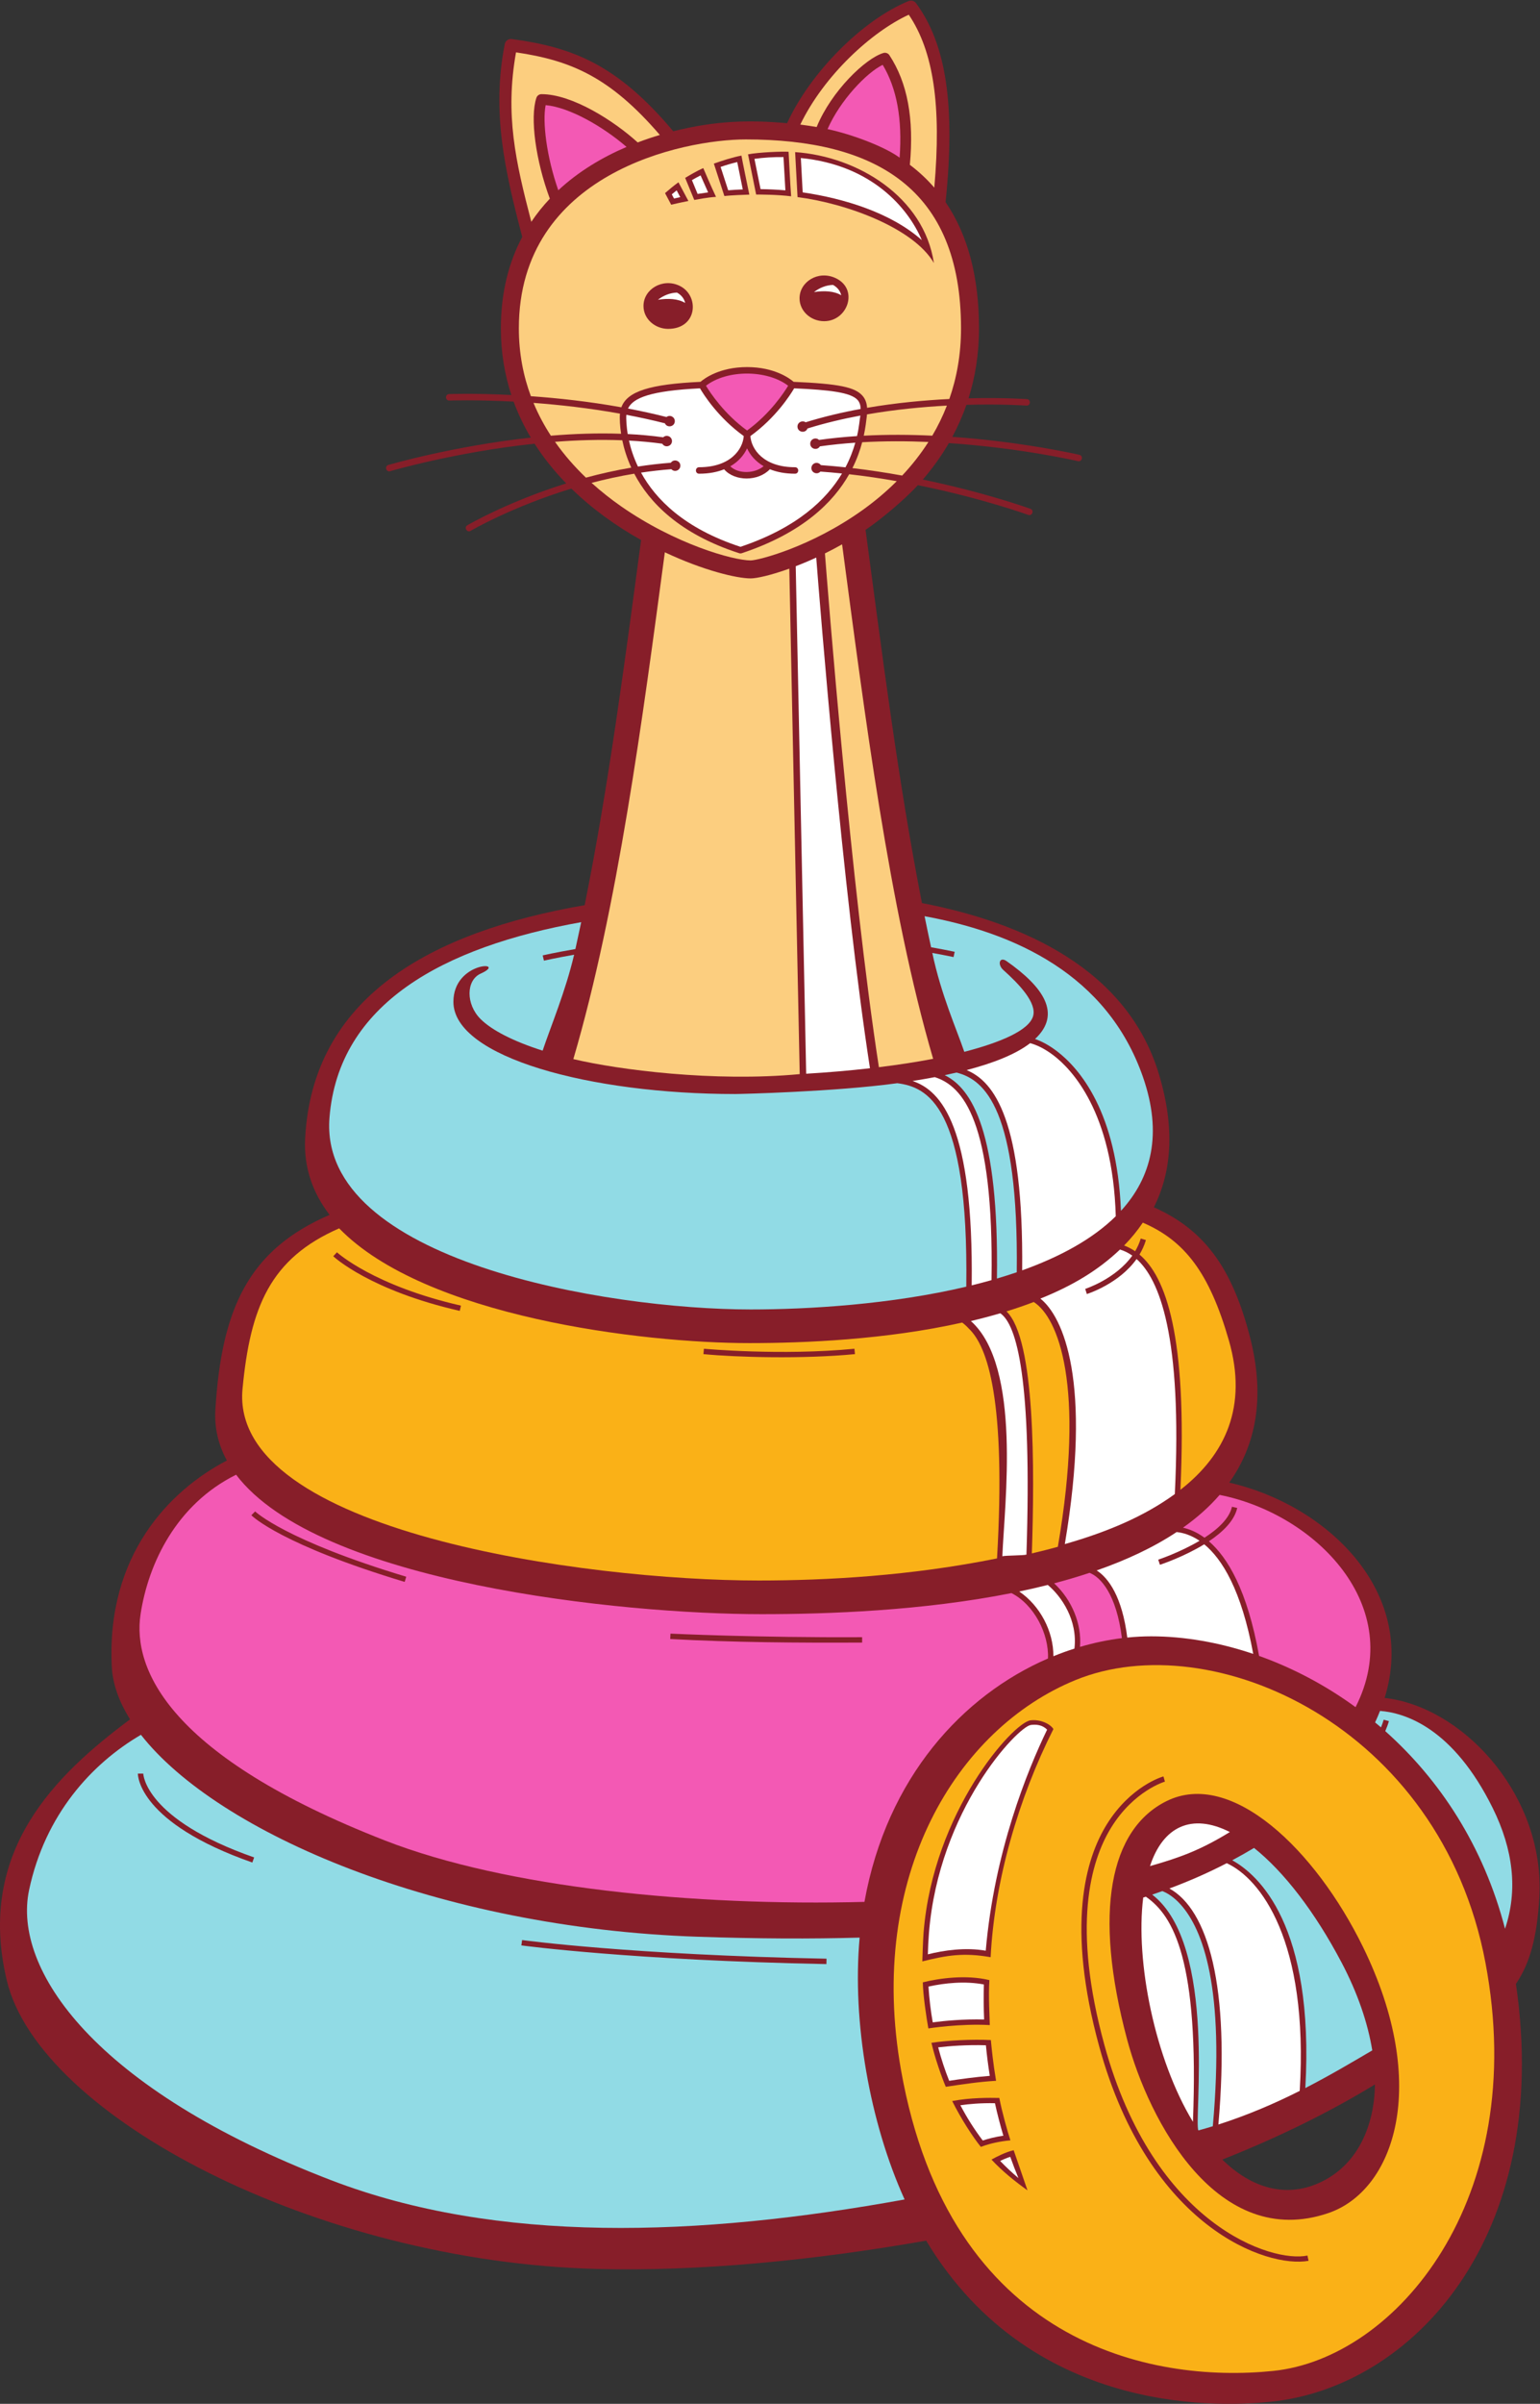
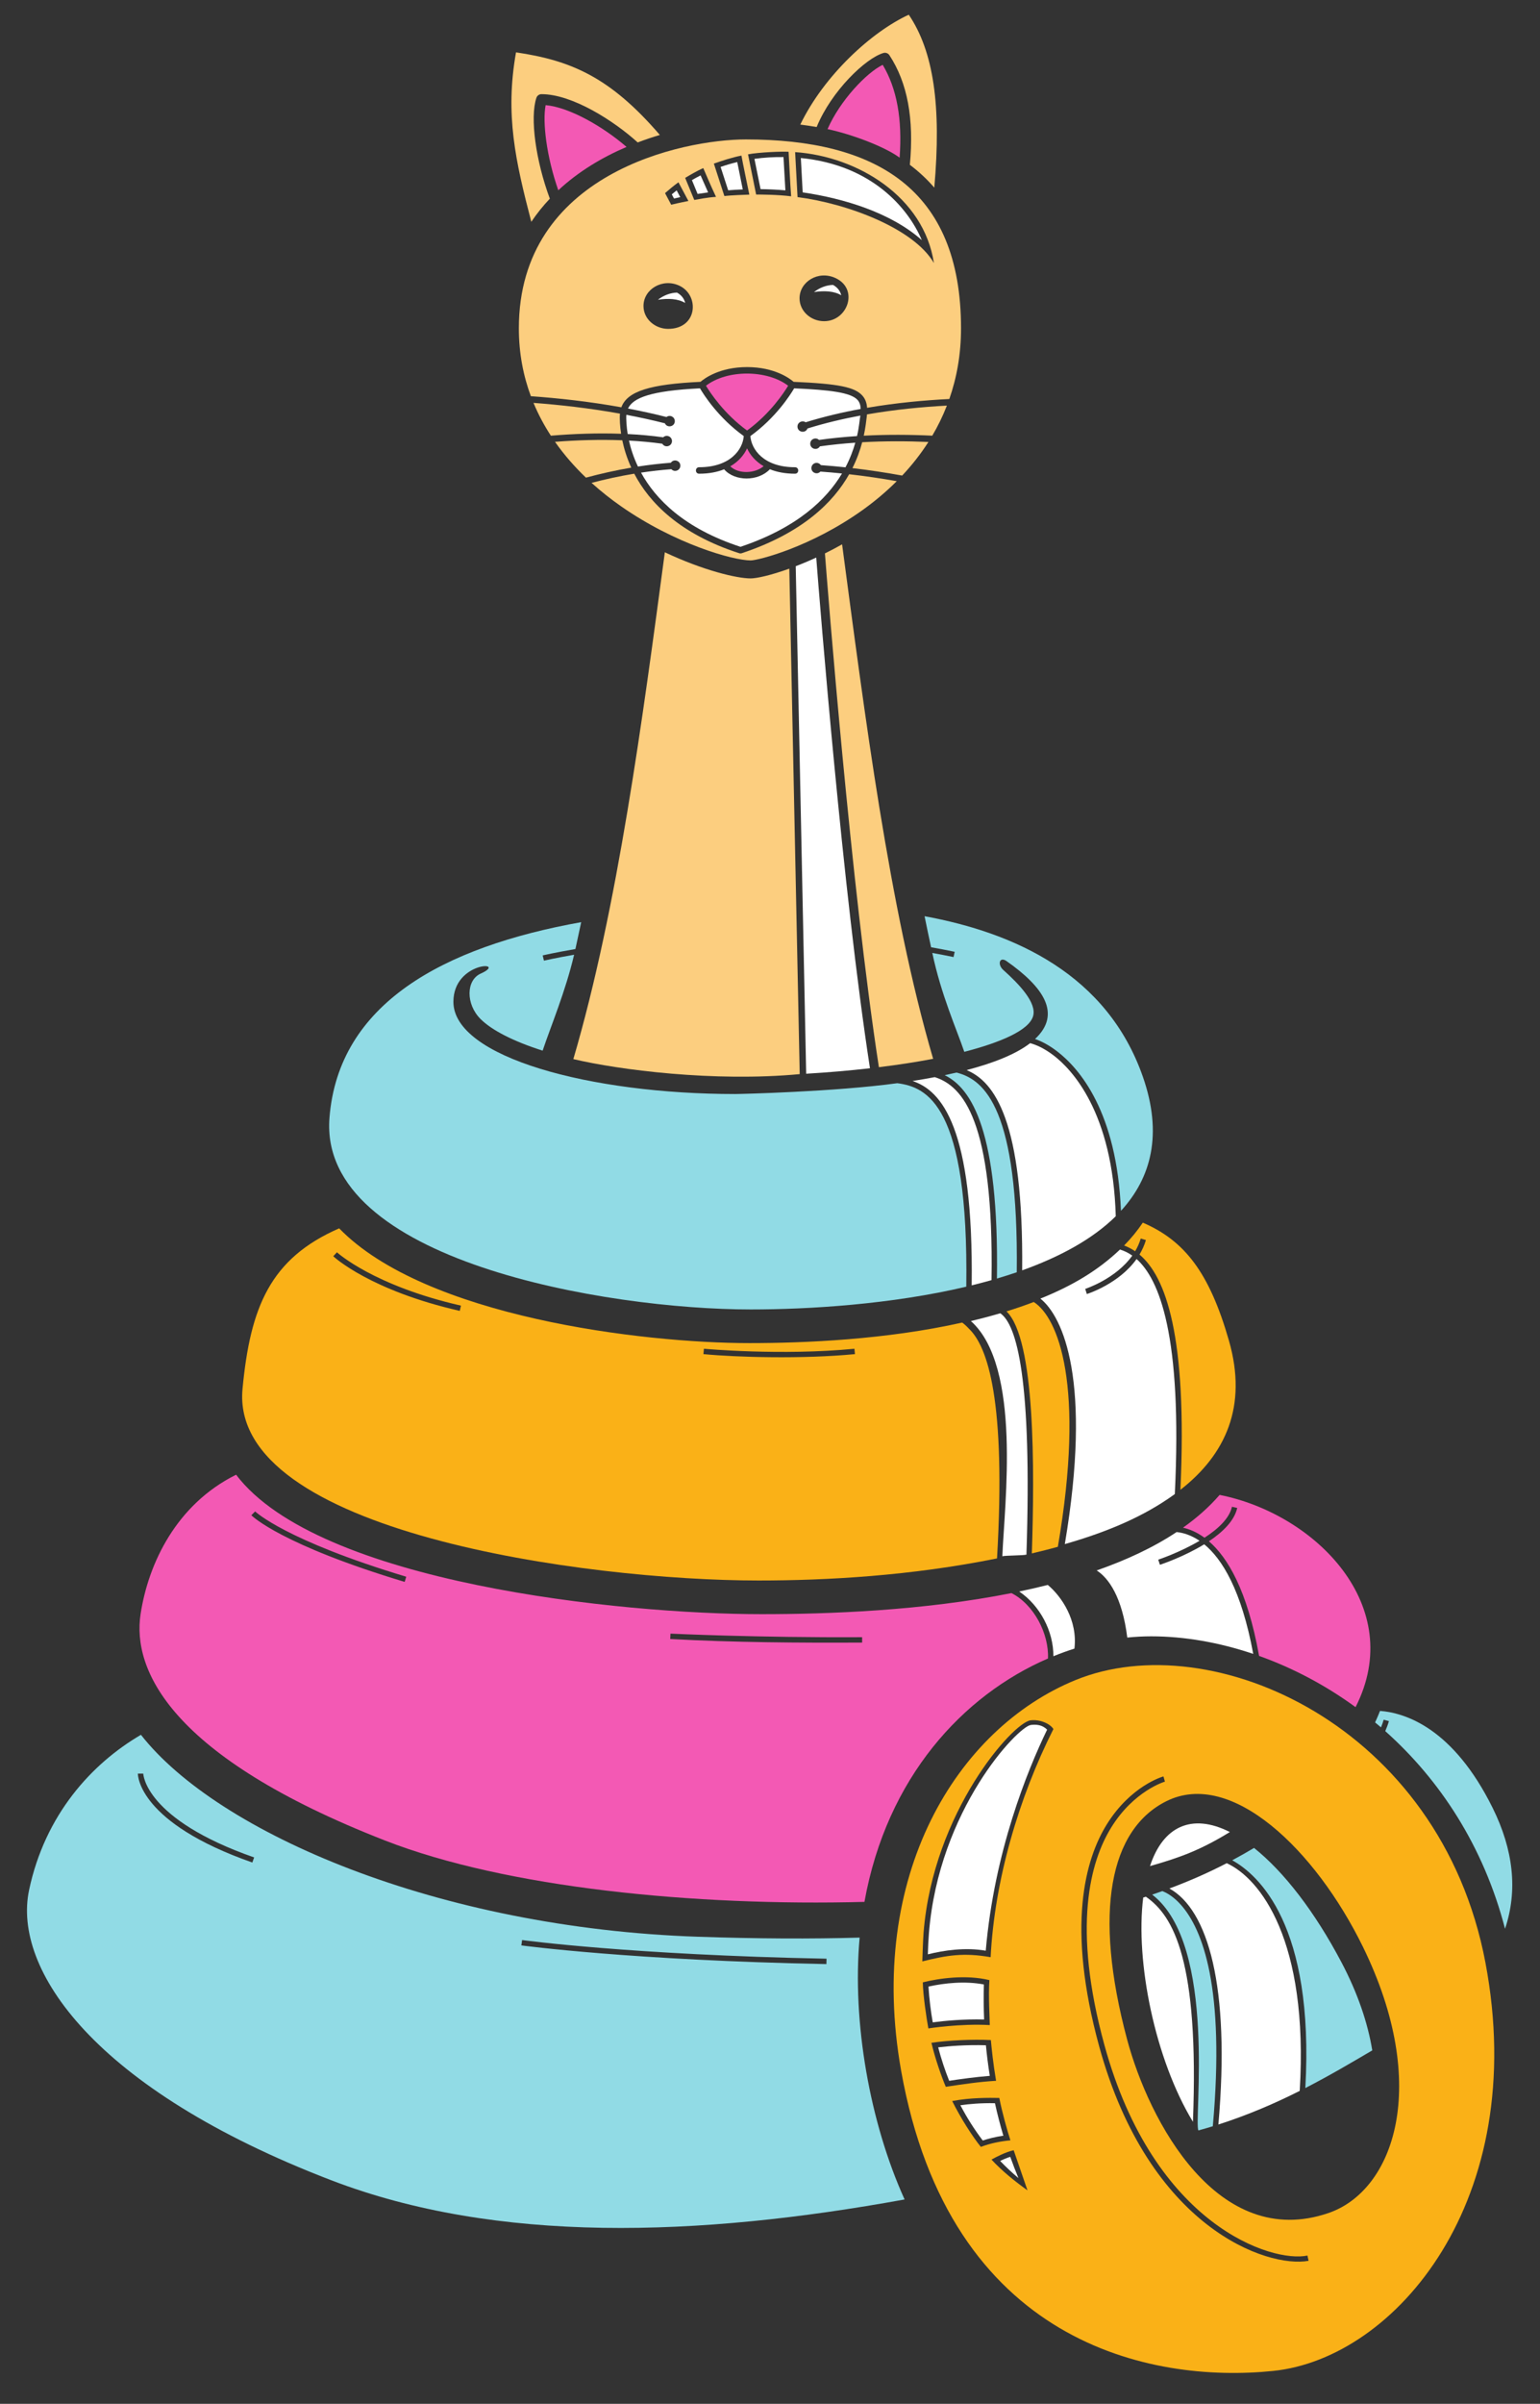
<svg xmlns="http://www.w3.org/2000/svg" viewBox="0 0 570.893 890.533" height="890.533" width="570.893" xml:space="preserve" id="svg2" version="1.1">
  <rect x="0" y="0" width="570.893" height="890.533" fill="#333333" stroke="none" />
  <defs id="defs6" />
  <g transform="matrix(1.333,0,0,-1.333,0,890.533)" id="g10">
    <g transform="scale(0.1)" id="g12">
-       <path id="path14" style="fill:#871e29;fill-opacity:1;fill-rule:evenodd;stroke:none" d="m 3668.44,613.98 c -92.19,-41.539 -187.05,-15.539 -269.21,64.84 150.08,59.379 293,128.68 424.53,208.821 C 3822.21,774.82 3777.3,663.059 3668.44,613.98 v 0 z m 182.24,1347.88 c 92.25,297.12 -162.84,537.14 -432.17,598.37 73.22,102.85 100.87,234.16 58.38,401.82 -50.79,200.47 -131.92,302.75 -268,363.41 48.91,96.84 59.84,218.07 14.11,369.93 -88.24,293.01 -378.74,421.45 -659.04,475.51 -66.51,339.08 -111.33,697.72 -156.83,1037.18 37.5,25.28 105.1,80.2 145.39,124.23 177.69,-35.9 305.12,-81.92 307,-82.61 11.11,-4.06 17.34,12.82 6.16,16.91 -1.82,0.67 -125.48,45.37 -299.33,81.24 26.11,30.28 50.73,64.01 72.38,101.38 200.19,-13.46 356.65,-49.6 359.1,-50.16 11.52,-2.72 15.71,14.79 4.12,17.52 -2.43,0.57 -155.68,36 -353.51,50.03 14.9,27.72 28.13,57.34 39.16,88.98 98.58,2.74 165.43,-2.03 166.9,-2.15 11.75,-0.93 13.21,17.07 1.37,17.95 -1.49,0.11 -66.14,4.74 -162.32,2.33 18.26,58.18 29.06,122.79 29.06,194.41 0,143 -31.2,260.25 -92.96,350.78 27.66,267.48 2.19,438.53 -82.12,552.95 -4.77,6.45 -13.29,8.86 -20.71,5.82 -128.83,-52.58 -273.56,-198.96 -337.94,-339.39 -103.46,9.14 -197.84,7.5 -316.59,-22.46 -155.65,185.15 -278.93,233.43 -449.03,256.33 -9.15,1.27 -17.72,-4.9 -19.51,-13.97 -37.28,-189.42 0.69,-353.65 48.63,-536.01 -37.03,-69.67 -59.45,-153.46 -59.45,-254.06 0,-67.78 10.8,-129.4 29.12,-185.27 -103.11,5.21 -171.69,2.69 -173.15,2.61 -11.88,-0.51 -11.1,-18.43 0.73,-17.97 1.47,0.04 72.61,2.65 178.75,-2.99 13.1,-35.81 29.35,-69.1 47.78,-100.04 -216.45,-23.63 -393.37,-75.21 -396.12,-76.01 -11.36,-3.36 -6.29,-20.6 5.11,-17.27 2.77,0.82 183.03,53.38 401.45,76.34 26.29,-41.13 56.36,-77.85 88.03,-110.35 -162.55,-50.79 -273.25,-115.28 -274.94,-116.28 -10.3,-6.08 -1,-21.48 9.15,-15.49 1.71,0.99 114.91,66.93 280.12,117.4 59.1,-57.63 125.5,-104.64 193.93,-142.99 -44.15,-329.36 -90.2,-682.85 -156.97,-1014.78 -430.91,-74.22 -757.385,-257.23 -777.326,-648.55 -4.129,-81.04 21.367,-151.32 67.976,-212.15 -225.691,-97.23 -300.476,-260.96 -317.593,-541.16 -3.149,-51.41 8.472,-98.41 31.953,-141.5 -160.207,-83.38 -335.793,-264.14 -320,-573.55 2.433,-47.61 19.984,-96.66 50.769,-145.77 C 157.848,1750.32 -67.394,1538.11 18.941,1176.46 109.023,799.051 880.918,394.84 1660.94,374.84 c 280.86,-7.211 596.91,23.012 914.73,78.64 C 2876.61,-46.91 3422.64,-5.629 3535.11,5.93 3923.64,45.93 4318.7,457.738 4215.85,1167.12 c 38.72,57.13 58.84,129.56 65.1,241.04 0.46,8.14 0.68,16.26 0.75,24.36 v 5.07 c -0.82,268.79 -218.68,500.35 -431.03,524.26 l 0.01,0.01 v 0" />
      <path id="path16" style="fill:#f359b4;fill-opacity:1;fill-rule:evenodd;stroke:none" d="m 2301.38,6321.85 c 68.86,-14.66 160.39,-49.53 200.5,-79.4 7.8,107.3 -7.64,192.16 -47.05,258.02 -44.34,-21.31 -118.28,-98.38 -153.45,-178.62 v 0 z m -748.74,-169.99 c 56.32,52.5 122.45,91.69 189.81,120.46 -65.15,56.41 -158.8,110.3 -225.05,116.14 -9.1,-46.57 2.37,-142.75 35.23,-236.6 h 0.01 v 0" />
      <path id="path18" style="fill:#ffffff;fill-opacity:1;fill-rule:evenodd;stroke:none" d="m 1969.33,6145.96 -20.97,47.26 c -8.18,-4.13 -16.27,-8.54 -24.13,-13.13 l 15.84,-38.39 c 9.67,1.55 19.45,2.96 29.25,4.26 h 0.01 z m -77.53,-13.18 -10.01,18.79 c -4.74,-3.66 -9.25,-7.35 -13.53,-11.01 l 6.16,-11.61 c 5.16,1.19 10.94,2.48 17.38,3.83 v 0 z m 671.75,-119.44 c -37.45,88.32 -138.48,208.83 -336.38,228.16 l 5.12,-95.47 c 113.51,-16.63 244.88,-56.01 331.26,-132.69 v 0 z m -497.9,140.87 -15.36,76.06 c -15.72,-3.75 -31.22,-8.28 -46.27,-13.52 l 21.06,-64.93 c 13.46,1.07 27.06,1.87 40.57,2.39 v 0 z m 118.53,-2.55 -5.29,92.48 c -27.75,0.34 -54.68,-1.32 -80.79,-4.93 l 17.03,-84.21 c 23.36,-0.26 46.52,-1.37 69.05,-3.34 v 0 0" />
      <path id="path20" style="fill:#ffffff;fill-opacity:1;fill-rule:evenodd;stroke:none" d="m 2670.83,829.879 c 18.11,-34.609 38.98,-67.539 62.22,-98.07 14.49,4.75 34.55,10.222 57.33,13.371 -8.75,29.179 -16.59,59.48 -23.41,90.3 -39.46,0.879 -73.08,-2.32 -96.14,-5.601 v 0 z m -61.75,160.801 c 8.39,-31.891 18.68,-63.09 30.63,-92.93 30.49,4.711 72.46,10.488 112.91,13.77 -4.51,28.25 -8.13,56.781 -10.78,84.98 -54.42,1.641 -101.86,-2.172 -132.76,-5.82 v 0 z m 127.1,174.81 c -51.87,10.01 -109.06,4.11 -154.08,-5.85 2.19,-33.6 6.15,-67.03 11.86,-99.46 34.24,4.5 86.26,9.41 142.89,7.96 -1.32,31.53 -1.55,63.54 -0.68,97.35 h 0.01 z m 130.68,721.22 c -36.19,-4.53 -255.88,-235.07 -283.44,-578.32 -1.54,-19.1 -2.55,-38.94 -3.05,-59.13 44.76,11.3 104.97,19.89 161.02,10.09 23.83,275.68 115.98,501.28 170.68,614.37 -13.64,13.64 -30.31,14.87 -45.21,12.99 v 0 z M 2781.51,674.98 c 16.15,-16.839 33.13,-32.761 50.76,-47.558 -8.07,19.488 -15.68,39.258 -22.71,59.047 -9.42,-2.981 -18.82,-6.828 -28.05,-11.489 v 0 0" />
      <path id="path22" style="fill:#f359b4;fill-opacity:1;fill-rule:evenodd;stroke:none" d="m 2191.86,5608.64 c -58.78,44.92 -169.98,45.23 -228.55,0.03 11.51,-19.06 50.23,-78 114.29,-124.47 64.03,46.45 102.72,105.34 114.26,124.44 v 0 0" />
      <path id="path24" style="fill:#ffffff;fill-opacity:1;fill-rule:evenodd;stroke:none" d="m 2270.94,5394.3 c 4.97,0 9.33,-2.51 11.94,-6.32 23.04,-1.63 45.88,-3.67 68.43,-6.08 12.72,24.24 21.35,47.45 27.32,68.46 -33,-2.25 -65.92,-5.59 -98.49,-10.18 -7.54,-12.65 -26.86,-7.2 -26.86,7.37 0,12.68 15.24,19.26 24.44,10.46 34.94,4.93 70.29,8.42 105.68,10.69 6.39,27.62 6.91,44.6 9.29,57.01 -49.07,-9.12 -98.66,-20.88 -146.98,-35.85 -5.84,-14.78 -27.91,-10.59 -27.92,5.29 -0.01,11.67 13.1,18.5 22.67,11.94 50.35,15.58 102.03,27.75 153.08,37.09 -0.45,10.82 -3.05,18.46 -8.18,24.45 -18.44,21.57 -78.87,28.49 -176.82,32.78 -10.64,-18.16 -51.13,-81.87 -121.7,-132.63 2.51,-36.38 36.39,-86.63 124.11,-86.63 11.83,0.01 11.84,-17.99 0,-17.99 -27.93,0 -50.96,4.75 -69.92,12.42 -32.57,-34.43 -98.04,-34.13 -127.24,-0.17 -18.88,-7.57 -41.79,-12.25 -69.53,-12.25 -11.85,0 -11.83,17.99 0,17.99 87.69,0.01 121.6,50.25 124.1,86.63 -70.54,50.74 -111.04,114.4 -121.68,132.61 -136.83,-6.65 -186.12,-26.3 -200.23,-56.1 35.43,-6.72 71.26,-14.53 107,-23.58 9.68,7.35 23.2,0.33 23.2,-11.47 0.01,-15.49 -21.21,-20.09 -27.63,-5.98 -35.77,9.06 -71.66,16.87 -107.13,23.57 -1.05,-11.76 0.67,-34.73 3.72,-53.44 33.35,-1.65 66.42,-4.6 98.74,-9.08 9.24,8.76 24.41,2.15 24.41,-10.49 0,-14.59 -19.38,-20.04 -26.91,-7.32 -30.38,4.2 -61.38,7.03 -92.71,8.7 4.83,-21.68 12.62,-46.27 24.99,-72.16 29.82,4.62 60.36,8.22 91.47,10.55 7.92,11.73 26.47,6.17 26.47,-8.1 0,-13.04 -16.03,-19.5 -25.02,-9.84 -28.63,-2.14 -56.78,-5.37 -84.32,-9.51 40.59,-74.07 120.42,-155.26 276.5,-206.18 157.33,52.77 239.05,131.34 282.42,203.85 -19.84,2.04 -39.89,3.79 -60.11,5.23 -8.98,-9.73 -25.08,-3.28 -25.08,9.78 0,8 6.48,14.48 14.48,14.48 v 0 0" />
      <path id="path26" style="fill:#f359b4;fill-opacity:1;fill-rule:evenodd;stroke:none" d="m 2030.85,5384.66 c 23.74,-22.39 68.74,-19.85 92.86,0.36 -22.75,13.26 -37.66,31.25 -46.11,49.61 -8.53,-18.53 -23.64,-36.68 -46.76,-49.98 l 0.01,0.01 v 0" />
      <path id="path28" style="fill:#ffffff;fill-opacity:1;fill-rule:evenodd;stroke:none" d="m 3420.27,1589.12 c -106.52,53.84 -186.34,14.88 -222.08,-94.61 85.86,24.26 142.48,45.84 222.08,94.61 v 0 z m -218.7,543.92 c 91.62,0 188.1,-16.6 283.7,-48.83 -32.98,178.08 -86.81,264.06 -136.31,304.61 -56.59,-34.72 -118.69,-55.48 -123.19,-56.97 l -4.69,14.26 c 1.06,0.35 60.16,20.1 114.87,52.46 -23.87,16.17 -46.14,22.45 -63.76,24.23 -64.88,-43 -140.43,-78.12 -222.34,-106.65 33.15,-20.88 71.2,-74.24 85.11,-186.54 22.37,2.25 44.62,3.43 66.61,3.43 v 0 0" />
      <path id="path30" style="fill:#f359b4;fill-opacity:1;fill-rule:evenodd;stroke:none" d="m 3289.93,2435 c 17.83,-4 38.32,-12.23 59.75,-27.93 36.83,23.73 69.12,53.13 76.42,86.06 l 14.65,-3.27 c -8.03,-36.1 -40.96,-67.52 -78.75,-92.69 51.97,-44.73 106.87,-136.12 139.51,-318.56 92.3,-32.87 183.42,-80.48 268.34,-142.38 142.79,280.23 -110.69,536.9 -378.06,589.86 -29.07,-33.63 -63.39,-63.85 -101.86,-91.09 v 0 z M 1070.94,1565.48 c 337.25,-131.53 859.88,-182.78 1333.09,-170.48 62.27,346.47 274.39,574.39 510.4,676.42 3.07,68.42 -38.82,149.98 -101.52,181.74 -246.48,-48.98 -509.33,-58.55 -695,-58.55 -389.59,0.01 -1233.027,86.43 -1461.316,387.56 -165.989,-82.29 -244.172,-246.45 -265.664,-387.56 -23.332,-153.13 80.008,-395.14 680.01,-629.14 v 0.01 z m 793.69,575.06 c 2.37,-0.11 239.75,-11.48 532.94,-9.91 l 0.07,-14.99 c -177.7,-0.87 -356.25,0.36 -533.74,9.92 l 0.73,14.98 z M 709.551,2480.13 c 0.808,-0.78 83.957,-80.28 420.209,-181.46 l -4.33,-14.36 c -341.211,102.68 -423.157,181.88 -426.477,185.2 l 10.598,10.62 v 0" />
      <path id="path32" style="fill:#ffffff;fill-opacity:1;fill-rule:evenodd;stroke:none" d="m 2316.62,5888.84 c -18.7,-0.58 -37.19,-7.63 -52.92,-19.93 28.01,4.43 56.09,3.07 75.75,-8.86 -2.7,12.29 -11.26,22.58 -22.83,28.79 v 0 z m -411.13,-50.11 c -2.72,12.28 -11.27,22.57 -22.84,28.79 -18.71,-0.59 -37.17,-7.64 -52.92,-19.94 28,4.44 56.09,3.08 75.76,-8.85 v 0 0" />
      <path id="path34" style="fill:#91dbe5;fill-opacity:1;fill-rule:evenodd;stroke:none" d="m 2390.67,1295.74 c -134.43,-3.83 -283.39,-3.21 -449.74,2.39 -722.38,24.37 -1334.934,288.08 -1548.965,561.23 -137.231,-80.13 -266.692,-222.1 -311.047,-431.22 -46.656,-220 180,-553.339 840,-806.66 461.292,-177.058 1020.812,-157.89 1594.822,-53.5 -96.71,213.329 -146.36,493.22 -125.07,727.76 v 0 z m 1447.22,630.04 c -4.19,-10.69 -8.77,-21.35 -13.72,-31.98 5.49,-4.55 10.97,-9.08 16.38,-13.77 2.72,6.65 5.67,14.46 7.46,21.2 l 14.52,-3.84 c -2.45,-9.29 -6.76,-20.03 -10.11,-27.8 150.79,-134.26 273.15,-318.5 333.1,-549.28 36,106.87 23.16,219.65 -34.58,336.15 -109.56,221.09 -242.13,263.83 -313.05,269.32 v 0 z m -350.36,-380.82 c -19.71,-11.78 -39.91,-23.24 -60.72,-34.32 72.39,-39.95 228.9,-179.39 203.36,-633.011 68.59,35.269 129.96,71.68 186.13,104.672 -12.42,76.289 -40.53,159.099 -85.36,244.169 -74.84,142.02 -160.68,252.51 -243.41,318.49 v 0 z M 701.785,1504.4 v 0 C 385.781,1614.92 383.379,1746.04 383.43,1751.55 l 15.008,-0.1 c 0,-1.25 4.16,-126.54 308.3,-232.88 l -4.953,-14.17 z M 2298.28,1222.11 v 0 c -541.66,10.5 -845.37,51.54 -848.37,51.95 l 2.04,14.87 c 3,-0.42 305.93,-41.36 846.63,-51.82 l -0.3,-15 v 0" />
      <path id="path36" style="fill:#ffffff;fill-opacity:1;fill-rule:evenodd;stroke:none" d="m 3614.54,869.762 c 25.27,418.788 -110.18,590.448 -203.03,632.778 -49.18,-25.45 -101.9,-48.95 -159.37,-70.34 106.82,-58.84 169.84,-270.86 136.24,-655.919 83.6,26.797 158.37,59.36 226.16,93.481 v 0 0" />
      <path id="path38" style="fill:#ffffff;fill-opacity:1;fill-rule:evenodd;stroke:none" d="m 2929.77,3747.69 c -25.13,19.13 -47.72,29.33 -64.9,33.84 -40.84,-31.4 -103.79,-55.82 -176.84,-74.81 77.49,-31.89 158.76,-141.04 154.63,-556.57 103.81,37.14 195.12,86.15 260.3,150.38 -8.33,290.25 -123.17,409.08 -173.19,447.16 v 0 0" />
      <path id="path40" style="fill:#91dbe5;fill-opacity:1;fill-rule:evenodd;stroke:none" d="m 2087.77,3041.48 c 160.83,0 390.25,13.91 599.48,63.31 6.92,505.21 -109.18,554.89 -191.9,565.44 -174.54,-23.89 -437.77,-30.06 -450.8,-30.06 -402.66,0 -783.62,102.23 -783.62,256.32 0,113.7 154.42,113.61 75.84,78.34 -40.83,-18.34 -41.67,-85 -0.42,-126.13 31.39,-31.32 90.99,-61.9 172.72,-87.97 23.52,69.97 63.11,163.26 87.55,266.55 -53.12,-9.25 -83.6,-16.34 -83.97,-16.43 l -3.42,14.6 c 0.38,0.1 33.64,7.82 90.99,17.68 5.49,24.7 10.85,49.59 16.1,74.68 -383.29,-68.59 -675.004,-226.1 -700.058,-543.65 -31.36,-397.45 771.338,-532.68 1171.498,-532.68 h 0.01 v 0" />
      <path id="path42" style="fill:#91dbe5;fill-opacity:1;fill-rule:evenodd;stroke:none" d="m 2654.97,4035.48 -3.09,-14.66 c -19.4,4.07 -39.19,7.84 -59.12,11.45 24.85,-117.45 67.64,-212 88.97,-274.83 100.39,26.1 179.08,59.24 191.17,98.62 11.45,37.3 -38.79,89.63 -82.54,128.73 -17.48,15.6 -10.51,38.36 8.7,24.92 102.45,-71.76 154.37,-146.54 79.44,-216.61 17.89,-6.13 38.59,-16.91 60.35,-33.48 63.12,-48.04 167.39,-168.72 178.56,-444.08 84.27,91.88 116.7,213.17 60.88,372.84 -99.19,283.76 -355.55,399.84 -607.03,445.98 5.88,-29.04 11.89,-57.8 18.1,-86.27 22.1,-3.95 44.1,-8.08 65.61,-12.61 v 0 0" />
      <path id="path44" style="fill:#91dbe5;fill-opacity:1;fill-rule:evenodd;stroke:none" d="m 2627.23,3692.57 c 75.38,-37.24 151,-155.76 145.29,-565.21 18.66,5.51 37.04,11.35 55.09,17.52 5.34,451.89 -88.66,535.35 -167.64,554.94 -10.75,-2.52 -21.68,-4.94 -32.74,-7.25 v 0 0" />
      <path id="path46" style="fill:#ffffff;fill-opacity:1;fill-rule:evenodd;stroke:none" d="m 2537.77,3676.42 c 80.77,-26.95 169.95,-128.06 164.52,-567.99 18.58,4.55 36.99,9.42 55.14,14.57 6.88,443.75 -80.35,539.65 -157.8,564.11 -20.32,-3.87 -41.01,-7.44 -61.87,-10.69 h 0.01 v 0" />
      <path id="path48" style="fill:#ffffff;fill-opacity:1;fill-rule:evenodd;stroke:none" d="m 3148.92,3191.11 c -11.96,8.45 -23.59,13.66 -34.24,16.89 -61.43,-58.39 -132.99,-100.94 -221.36,-136.35 63.09,-50.31 144.37,-229.42 67.96,-682.29 121.15,34.69 221.76,77.88 305.91,139.05 21.47,442.57 -43.88,597.64 -106.36,653.25 -48.64,-68.32 -133.92,-95.96 -138.31,-97.32 l -4.51,14.29 c 1.01,0.32 84.69,27.54 130.91,92.48 v 0 0" />
      <path id="path50" style="fill:#fab117;fill-opacity:1;fill-rule:evenodd;stroke:none" d="m 2109.6,2288.16 c 190.14,0 423.45,13.03 663.16,61.41 25.33,438.45 -26.05,588.6 -77.94,638.18 -6.18,6.84 -12.54,12.58 -18.94,17.27 -211.67,-47.47 -437.46,-57.07 -591.6,-57.07 -298.65,0 -902.06,73.03 -1141.026,318.91 C 751.395,3183.3 695.945,3047.74 674.473,2820.84 636.855,2423.39 1629.63,2288.16 2109.6,2288.16 v 0 z m -151.98,644.13 c 2.13,-0.22 215.04,-19.7 418.59,-0.02 l 1.45,-14.93 c -145.17,-14.04 -329.36,-8.87 -421.43,0 l 1.39,14.95 z M 937.051,3200.31 c 0.976,-0.93 101.849,-92.72 344.869,-148.19 l -3.32,-14.62 c -247.46,56.47 -347.643,147.96 -351.791,151.83 l 10.242,10.98 z m 2189.069,18.9 c 10.29,-3.84 20.59,-9.04 30.74,-15.95 6.43,10.84 11.78,22.6 15.59,35.35 l 14.38,-4.28 c -4.37,-14.65 -10.55,-28.01 -17.91,-40.25 72.91,-61.27 133.47,-224.81 113.84,-653.87 125.28,97.66 187.5,231.67 134.86,414.86 -54.18,188.56 -122.89,277.53 -239.47,327.68 -15.21,-22.64 -32.59,-43.81 -52.03,-63.54 v 0 0" />
      <path id="path52" style="fill:#fcce7f;fill-opacity:1;fill-rule:evenodd;stroke:none" d="m 2456.63,6533.36 c 6.35,1.91 13.2,-0.59 16.85,-6.15 50.2,-76.5 68.81,-176.33 56.87,-304.6 25.13,-18.93 47.76,-40.09 67.96,-63.41 20.06,228.44 -2.23,378.9 -70.98,480.58 -102.93,-47.2 -235.45,-168.14 -301.68,-305.32 15.56,-1.92 30.68,-4.23 45.45,-6.81 41.4,100.53 135.88,190.81 185.53,205.71 v 0 z m -927.52,-404.85 c -39.28,105.47 -55.73,225.24 -37.41,280.22 2.03,6.13 7.76,10.25 14.22,10.25 85.46,0 201.58,-74.18 267.49,-134.18 20.64,7.85 41.26,14.75 61.63,20.81 -138.95,161.43 -247.6,207.08 -400,229.55 -30.87,-173.48 -1.34,-302.76 42.53,-470.96 15.58,23.19 32.88,44.59 51.54,64.31 v 0 0" />
      <path id="path54" style="fill:#fcce7f;fill-opacity:1;fill-rule:evenodd;stroke:none" d="m 2341.88,5167.86 c -16.17,-9.11 -32.12,-17.5 -47.73,-25.2 7.57,-98.46 72.27,-924.13 150.1,-1427.92 53.32,6.55 104.15,14.32 150.85,23.29 -122.65,418.35 -190.58,960.57 -253.22,1429.83 v 0 z m -117.86,-1472.35 -28.95,1404.81 c -51.52,-18.58 -90.99,-27.17 -107.47,-27.17 -38.49,0 -131.67,22.13 -238.65,72.6 -61.8,-461.4 -130.88,-987.94 -254.48,-1408.51 126.43,-29.9 391.46,-64.1 629.55,-41.73 v 0 0" />
      <path id="path56" style="fill:#ffffff;fill-opacity:1;fill-rule:evenodd;stroke:none" d="M 2212.93,5106.99 2242,3696.58 c 60.37,3.61 120.15,8.7 177.39,15.23 -75.77,490.99 -139.05,1285.48 -149.43,1419.31 -19.94,-9.2 -39.07,-17.22 -57.03,-24.13 v 0 0" />
      <path id="path58" style="fill:#fcce7f;fill-opacity:1;fill-rule:evenodd;stroke:none" d="m 2399.3,5263.48 c 30.92,22.16 63.36,48.69 94.61,79.94 -42.26,7.45 -86.66,14.06 -132.36,19.26 -44.12,-77.86 -129.69,-163.47 -299.45,-219.73 -1.33,-0.45 -4.25,-0.45 -5.59,-0.02 -167.44,53.92 -251.07,141.88 -292.66,221.29 -41.3,-6.84 -81.03,-15.63 -118.73,-25.51 27.34,-24.7 55.16,-46.37 81.95,-65.06 150.58,-105.06 311.62,-150.5 360.53,-150.5 20.43,0 166.82,36.55 311.7,140.33 v 0 z m 11.26,259.99 c -1.53,-13.22 -3.68,-31.73 -8.4,-53.65 64.72,3.4 129.18,2.93 190.54,0.06 15.28,25.89 29,53.71 40.59,83.51 -66.83,-3.52 -143.46,-10.73 -222.21,-24.4 -0.15,-1.85 -0.33,-3.7 -0.52,-5.52 v 0 z m -621.01,306.77 c 0,46.76 53.08,78.33 99.77,56.44 56.67,-26.58 51.03,-120 -31.31,-120 -35.24,0 -68.46,26.57 -68.46,63.55 v 0.01 z m 97.27,343.79 c 10.81,-20.26 27.66,-51.96 27.66,-51.96 0,0 -28.39,-5.52 -47.86,-10.39 -8.26,15.55 -17.16,32.28 -17.16,32.28 12.01,10.44 24.42,20.81 37.36,30.07 z m 68.95,39.49 c 7.42,-16.73 19.36,-46.06 35.46,-79.95 -25.92,-1.77 -48.29,-6.6 -60.48,-8.6 -5.39,13.09 -17.54,42.49 -25.31,61.32 16.39,9.72 32.91,19.42 50.32,27.23 h 0.01 z m 106.18,34.76 c 3.7,-21.17 15.21,-75.31 21.92,-108.46 -13.57,-0.43 -51.06,-1.77 -69.4,-3.94 -6.22,19.18 -22.88,70.52 -29.21,90.05 24.84,8.77 50.81,17.23 76.69,22.35 v 0 z m 131.12,10.57 c 2.35,-41.25 4.02,-82.55 7.09,-123.76 -38.61,4.84 -84.23,4.89 -97.33,4.96 -6.99,34.59 -15.94,78.81 -22.56,111.66 29.14,5.83 96.28,8.44 112.8,7.14 v 0 z m 404.12,-309.24 v 0 c -56.09,96.93 -242.46,165.82 -379.22,183.28 -1.87,34.88 -4.5,84.06 -6.71,125.02 174.31,-12.07 358.1,-124.41 385.93,-308.3 v 0 z M 2291.96,5788 c -37.72,0 -68.42,28.53 -68.42,63.56 0,45.8 51.55,78.53 99.75,56.45 65.88,-30.17 34.54,-120.01 -31.33,-120.01 v 0 z M 1948.1,5619.48 c 10.7,9.27 52.94,41 129.5,41 76.51,0 118.76,-31.7 129.5,-40.98 125.9,-5.45 171.01,-14.69 191.94,-39.17 8.31,-9.73 11.53,-21.29 12.35,-33.04 81.38,13.94 160.36,21.07 228.68,24.44 20.32,58.06 32.54,123.32 32.54,196.41 0,390.66 -240.63,525.02 -598.35,525 -175.6,0.01 -631.35,-94.34 -631.32,-525.01 0,-69.68 12.53,-132.39 33.42,-188.58 74.46,-5.29 161.33,-14.61 251.66,-30.85 16.36,44.76 80.09,64.2 220.08,70.78 v 0 z m -220.8,-144.31 c -3.01,19.79 -4.58,42.12 -3.17,55.94 -85.95,15.42 -168.72,24.55 -240.45,29.87 13.54,-32.68 29.95,-63.03 48.29,-91.17 63.85,5.27 130.02,7.68 195.32,5.36 h 0.01 z m 3.27,-18.11 c -62.44,2.42 -125.75,0.44 -187.09,-4.3 26.14,-37.27 55.54,-70.39 86.02,-99.55 39.84,10.78 82.13,20.33 126.1,27.83 -12.57,27.39 -20.33,53.33 -25.04,76.02 h 0.01 z m 667.2,-5.44 c -5.79,-21.87 -14.35,-46.29 -27.16,-71.9 47.91,-5.6 94.33,-12.75 138.34,-20.74 25.97,27.66 50.84,58.7 72.97,93.39 -59.49,2.51 -121.71,2.74 -184.15,-0.75 v 0 0" />
      <path id="path60" style="fill:#fab117;fill-opacity:1;fill-rule:evenodd;stroke:none" d="m 3694.21,530.168 c -307.59,-104.84 -498.78,254.551 -559.89,483.232 -94.57,354 -47.71,583.18 109.4,661.46 180.56,89.96 414.41,-134.69 546.88,-405.29 188.32,-384.761 86.45,-677.07 -96.39,-739.402 v 0 z m -637.19,462.684 v 0 c -91.95,334.938 -39.19,520.948 21.29,618.008 66.2,106.25 153.57,131.82 157.26,132.85 l 4.08,-14.44 c -0.86,-0.25 -86.19,-25.47 -149.21,-127.32 -58.5,-94.53 -109.26,-276.27 -18.95,-605.141 137.95,-502.36 466.82,-605.637 564.53,-584.668 l 3.15,-14.661 c -114.9,-21.011 -443.69,91.25 -582.15,595.372 v 0 z M 2754.95,1241.3 c -74.69,13.14 -121.18,5.48 -189.9,-11.69 0,0 1.6,57.44 3.41,79.98 27,336.21 248.85,583.93 297.55,590.02 26.76,3.37 55.03,-10.06 63.52,-24.3 -96.08,-190.6 -163.68,-419.48 -174.58,-634.01 v 0 z m 2.42,-562.499 c 13.76,7.668 39.51,21.121 61.67,25.98 9.6,-27.48 24.32,-70.703 38.39,-111.422 -35.51,25.422 -70.28,53.352 -100.06,85.43 v 0.012 z m -29.65,35.34 c -22.42,27.558 -55.95,79.64 -79.63,127.339 50.13,9.75 103.27,9.149 131.06,8.649 6.79,-36.559 22.81,-93.649 30.84,-117.789 -27.98,-2.711 -55.95,-8.199 -82.27,-18.199 v 0 z m -97.44,166.937 c -11.83,27.594 -30.45,80.871 -39.93,122.342 44.48,6.65 113.56,10.25 165.24,7.59 2.23,-23.83 6.16,-63.69 14.48,-113.221 -46.98,-2.648 -93.32,-9.687 -139.79,-16.711 v 0 z m -48.51,162.282 v 0 c -5.4,29.46 -14.8,92.5 -15.4,128.04 44.57,11.13 120.18,21.96 185.14,6.16 -3.07,-46.08 1.03,-108.44 1.07,-124.97 -81.87,4.73 -170.81,-9.23 -170.81,-9.23 v 0 z m 409.17,968.11 c -329.99,-135 -581.21,-543.34 -485,-1084.99 135,-760 695,-870.011 1035,-835 340.01,34.999 715,475 590,1134.989 -125,660.01 -762.34,939.53 -1140,784.99 v 0.01 0" />
      <path id="path62" style="fill:#fab117;fill-opacity:1;fill-rule:evenodd;stroke:none" d="m 2941.93,2381.87 c 76.9,448.81 0.71,637.35 -67.06,680.31 -24.66,-9.43 -49.98,-18.1 -75.8,-26.07 80.46,-77.5 78.08,-438.85 70.55,-672.6 24.44,5.7 48.58,11.82 72.31,18.36 v 0 0" />
      <path id="path64" style="fill:#ffffff;fill-opacity:1;fill-rule:evenodd;stroke:none" d="m 2854.54,2360.03 c 15.99,488.56 -26.96,639.73 -72.72,670.86 -26.87,-7.91 -54.18,-15.08 -81.81,-21.6 141.97,-126.66 93.22,-509.77 87.55,-653.68 11.38,2.37 55.69,1.87 66.98,4.42 v 0 0" />
-       <path id="path66" style="fill:#f359b4;fill-opacity:1;fill-rule:evenodd;stroke:none" d="m 3120.06,2127.98 c -15.29,123.06 -59.9,170.15 -90.07,181.49 -32.02,-10.63 -64.87,-20.33 -98.41,-29.13 49.42,-45.91 77.2,-113.27 71.94,-176.65 38.81,11.4 77.84,19.55 116.54,24.29 v 0 0" />
      <path id="path68" style="fill:#ffffff;fill-opacity:1;fill-rule:evenodd;stroke:none" d="m 2929.48,2077.71 c 19.39,7.92 38.91,14.99 58.5,21.19 9.48,79.02 -35.96,145.15 -74.02,176.96 -26.2,-6.59 -52.71,-12.68 -79.48,-18.27 57.58,-38.98 95.47,-110.41 95,-179.88 v 0 0" />
      <path id="path70" style="fill:#ffffff;fill-opacity:1;fill-rule:evenodd;stroke:none" d="m 3186.61,1409.43 c -2.44,-0.8 -4.83,-1.6 -7.3,-2.38 -22.26,-177.82 32.65,-449.491 138.29,-623.249 17.41,447.929 -54.1,572.619 -130.99,625.629 v 0 0" />
      <path id="path72" style="fill:#91dbe5;fill-opacity:1;fill-rule:evenodd;stroke:none" d="m 3232.49,1425 c -9.3,-3.32 -18.71,-6.6 -28.26,-9.79 182.53,-140.08 114.59,-634.151 128.63,-655.37 13.56,3.73 26.9,7.601 40,11.64 34.52,385.61 -28.5,547.34 -88.46,615.04 -19.33,21.85 -37.69,32.89 -51.91,38.47 v 0.01 0" />
    </g>
  </g>
</svg>